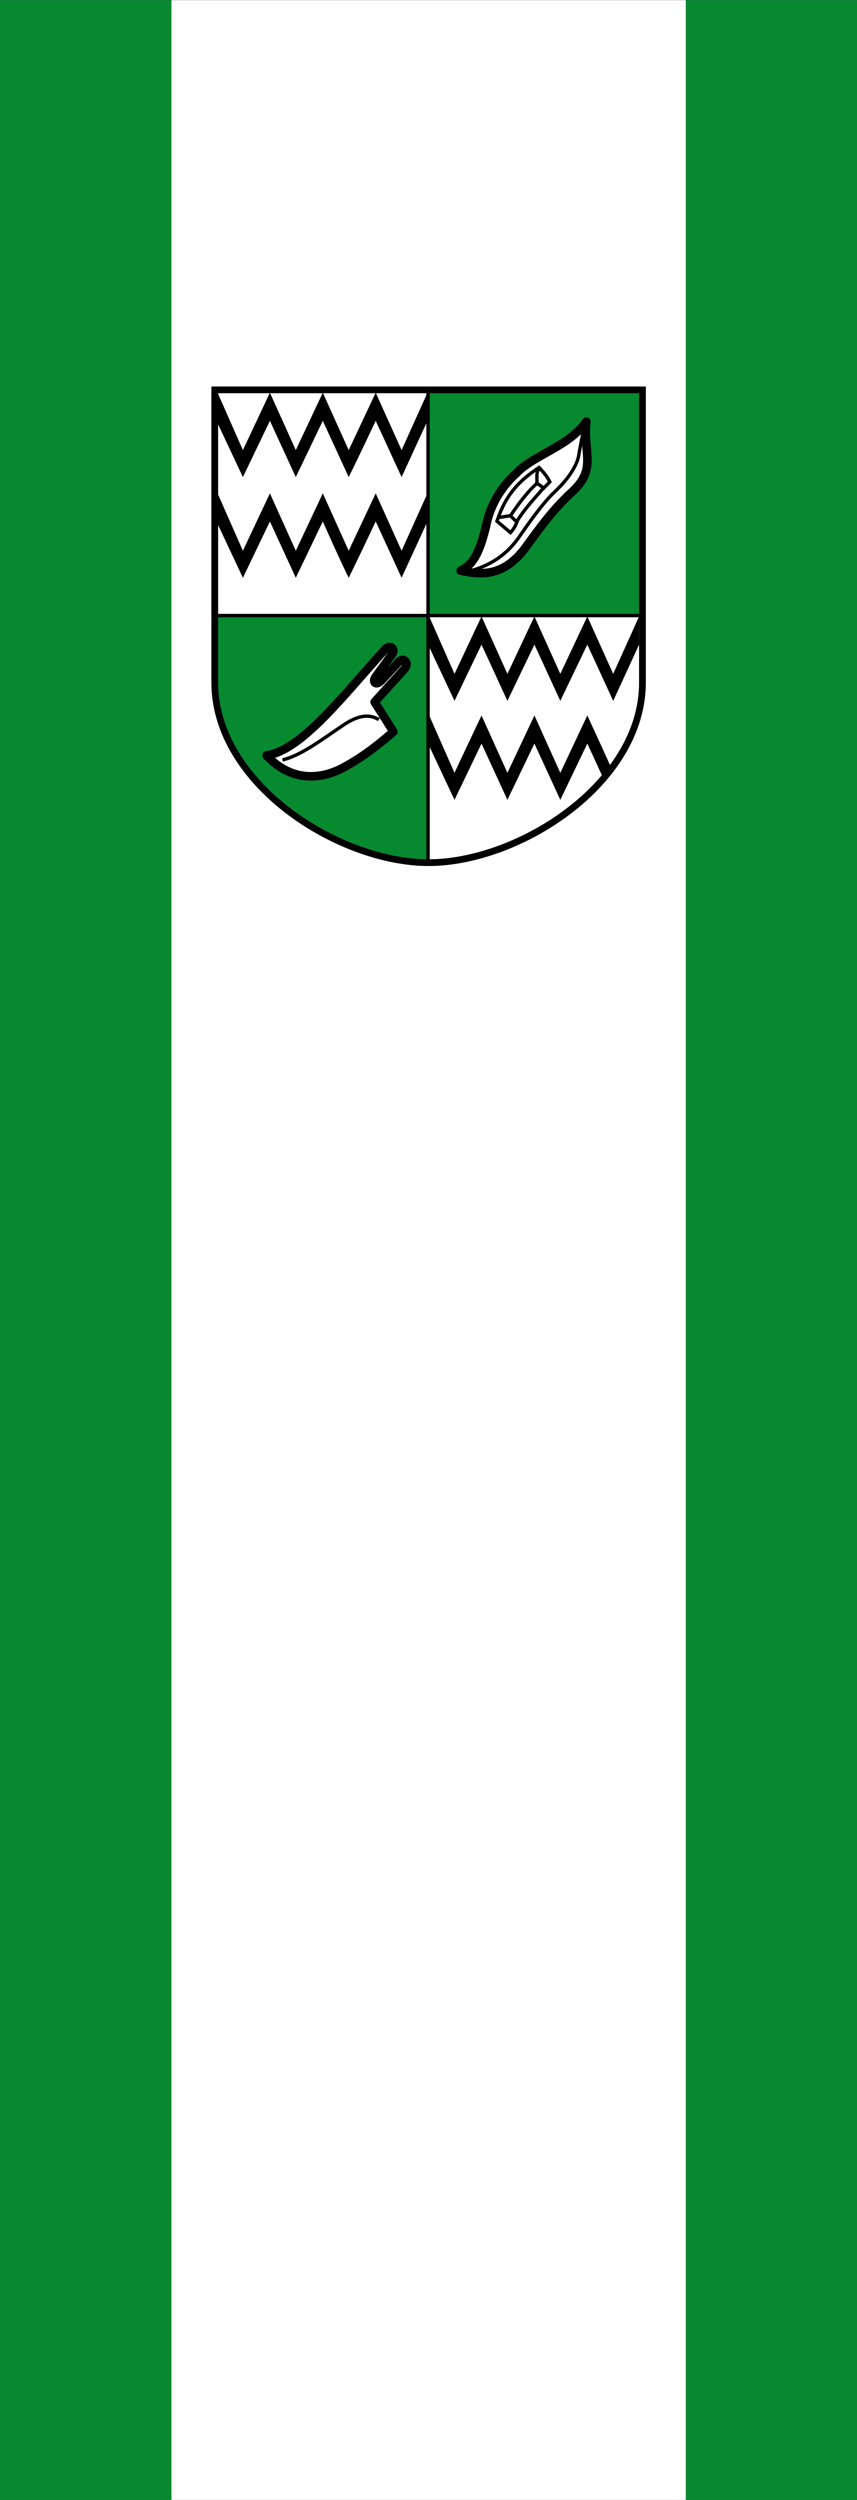
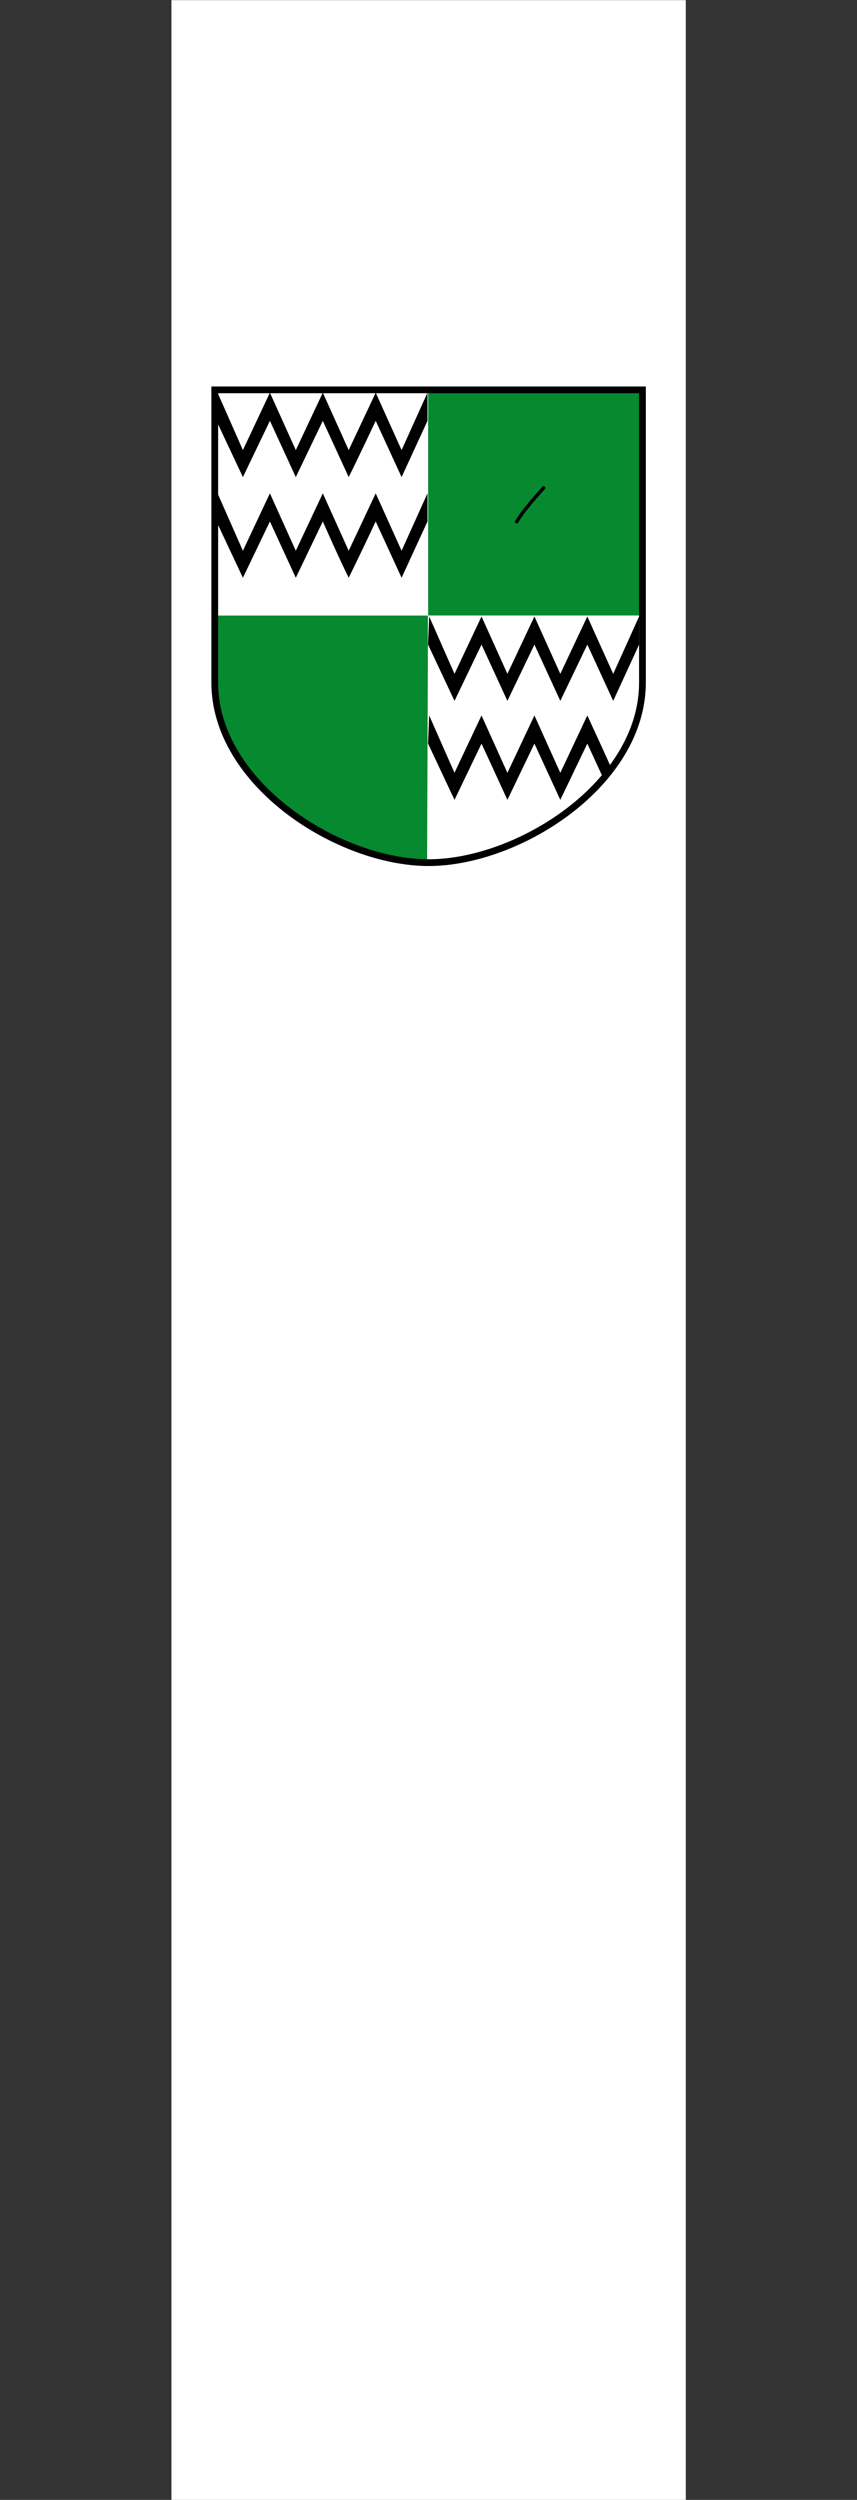
<svg xmlns="http://www.w3.org/2000/svg" height="875" width="300">
  <rect width="100%" height="100%" fill="#333333" stroke="none" />
-   <path style="fill:#078930" fill="#009a3d" d="M-.343 176.36h60.138v877H-.343zM240.21 176.36h60.138v877H240.21z" transform="matrix(.998 0 0 .998 .342 -175.958)" />
  <path style="fill:#fff" fill="#f4f0e8" d="M59.795 176.36h180.41v877H59.795z" transform="matrix(.998 0 0 .998 .342 -175.958)" />
  <path d="M195 7h190v200H195Z" style="fill:#078930" transform="matrix(.394 0 0 .394 73.01 133.901)" />
  <path d="M7.163 8.168H195V207H7.163Z" style="fill:#fff" transform="matrix(.394 0 0 .394 73.01 133.901)" />
  <path d="M194.16 425.14 195 207H5l1.829 72.5c1.671 69.98 103.37 146.54 187.33 145.64z" style="fill:#078930" transform="matrix(.394 0 0 .394 73.01 133.901)" />
  <g style="fill:#fff">
    <path d="M149.803 215.462h74.824l-.459 26.994c-1.2 31.222-42.358 59.71-74.17 59.63z" />
    <g style="stroke:#000;stroke-width:3;stroke-linecap:round;stroke-linejoin:round">
-       <path d="M93.355 264.41c12.388-1.848 27.05-21.331 41.468-37.143 1.598-1.85 3.962-.276 2.238 1.974l-5.266 7.244c-1.867 2.15-.209 3.895 1.843 1.58l5.661-6.058c1.8-2.423 4.484-.074 1.973 2.502l-10.137 11.196 6.583 10.406c-5.363 4.68-10.92 8.968-16.981 12.25-11.102 6.199-20.967 3.213-27.382-3.952zM161.287 199.737c7.416 1.606 14.832 1.965 22.246-7.51 4.916-6.71 9.827-13.814 17.246-20.548 8.102-7.863 3.319-13.151 4.476-24.101-6.218 8.762-18.406 11.619-24.617 18.175-4.356 3.898-8.992 10.28-10.532 18.57-2.032 8.044-3.981 13.117-8.82 15.41z" />
-     </g>
+       </g>
  </g>
  <g style="fill:none;stroke:#000">
    <path d="M297.7 93.55c-8.604 9.923-17.833 19.741-23.902 30.09" style="stroke-width:3;stroke-linecap:round;stroke-linejoin:round" transform="matrix(.394 0 0 .394 73.01 133.901)" />
    <path d="M5.5 6.498h380v260c0 90-110 160-190 160s-190-70-190-160z" style="stroke-width:6" transform="matrix(.394 0 0 .394 73.01 133.901)" />
-     <path d="M6.339 207h378.66m-190-200v420m35.17-258.9c15.556-4.273 32.449-11.557 46.13-31.423 10.71-15.58 21.261-30.05 31.09-39.446 13.296-12.443 20.908-25.22 21.729-34.1 1.922-9.891 3.555-21.22 6.351-26.743m-41.621 39.27c-3.242 4.847-1.741 8.859-2.173 13.706l6.184 4.346 5.349-5.516c-3.176-6.179-6.351-9.03-9.527-12.703-22.683 14.685-31.34 29.595-37.441 47.636l12.03 10.196c1.894-2.138 3.789-4.585 5.683-9.36l-5.85-5.683-10.864 1.671 11.03-1.671c6.761-10.1 13.992-19.97 23.4-28.749m-225.98 245.71c17.256-4.091 37.09-19.696 53.821-30.755 12.441-8.551 22.882-10.609 31.758-5.01" style="stroke-width:3" transform="matrix(.394 0 0 .394 73.01 133.901)" />
  </g>
  <path d="M242.513 295.73s-24.095 51.017-24 51l-22.5-51-1 25 23.5 50 24-50 23 50 24-50 23 50 24-50 14.144 30.749 7.1-9.008c.313-.088-21.244-46.741-21.244-46.741l-24 51-23-51-24 51zm0-87.942-24 51-22.5-51-1 25 23.5 50 24-50 23 50 24-50 23 50 24-50 23 50 23-50v-25l-23 51-23-51-24 51-23-51-24 51zM54.5 98.415l-24 51-22.5-51-1 25 23.5 50 24-50 23 50 24-50s14.839 33.68 23 50c8.16-16.32 24-50 24-50l23 50 23-50v-25l-23 51-23-51-24 51-23-51-24 51zM54.5 9l-24 51L8 9 7 34l23.5 50 24-50 23 50 24-50 23 50c8.16-16.321 24-50 24-50l23 50 23-50V9l-23 51-23-51-24 51-23-51-24 51z" style="color:#000" transform="matrix(.394 0 0 .394 73.01 133.901)" />
</svg>